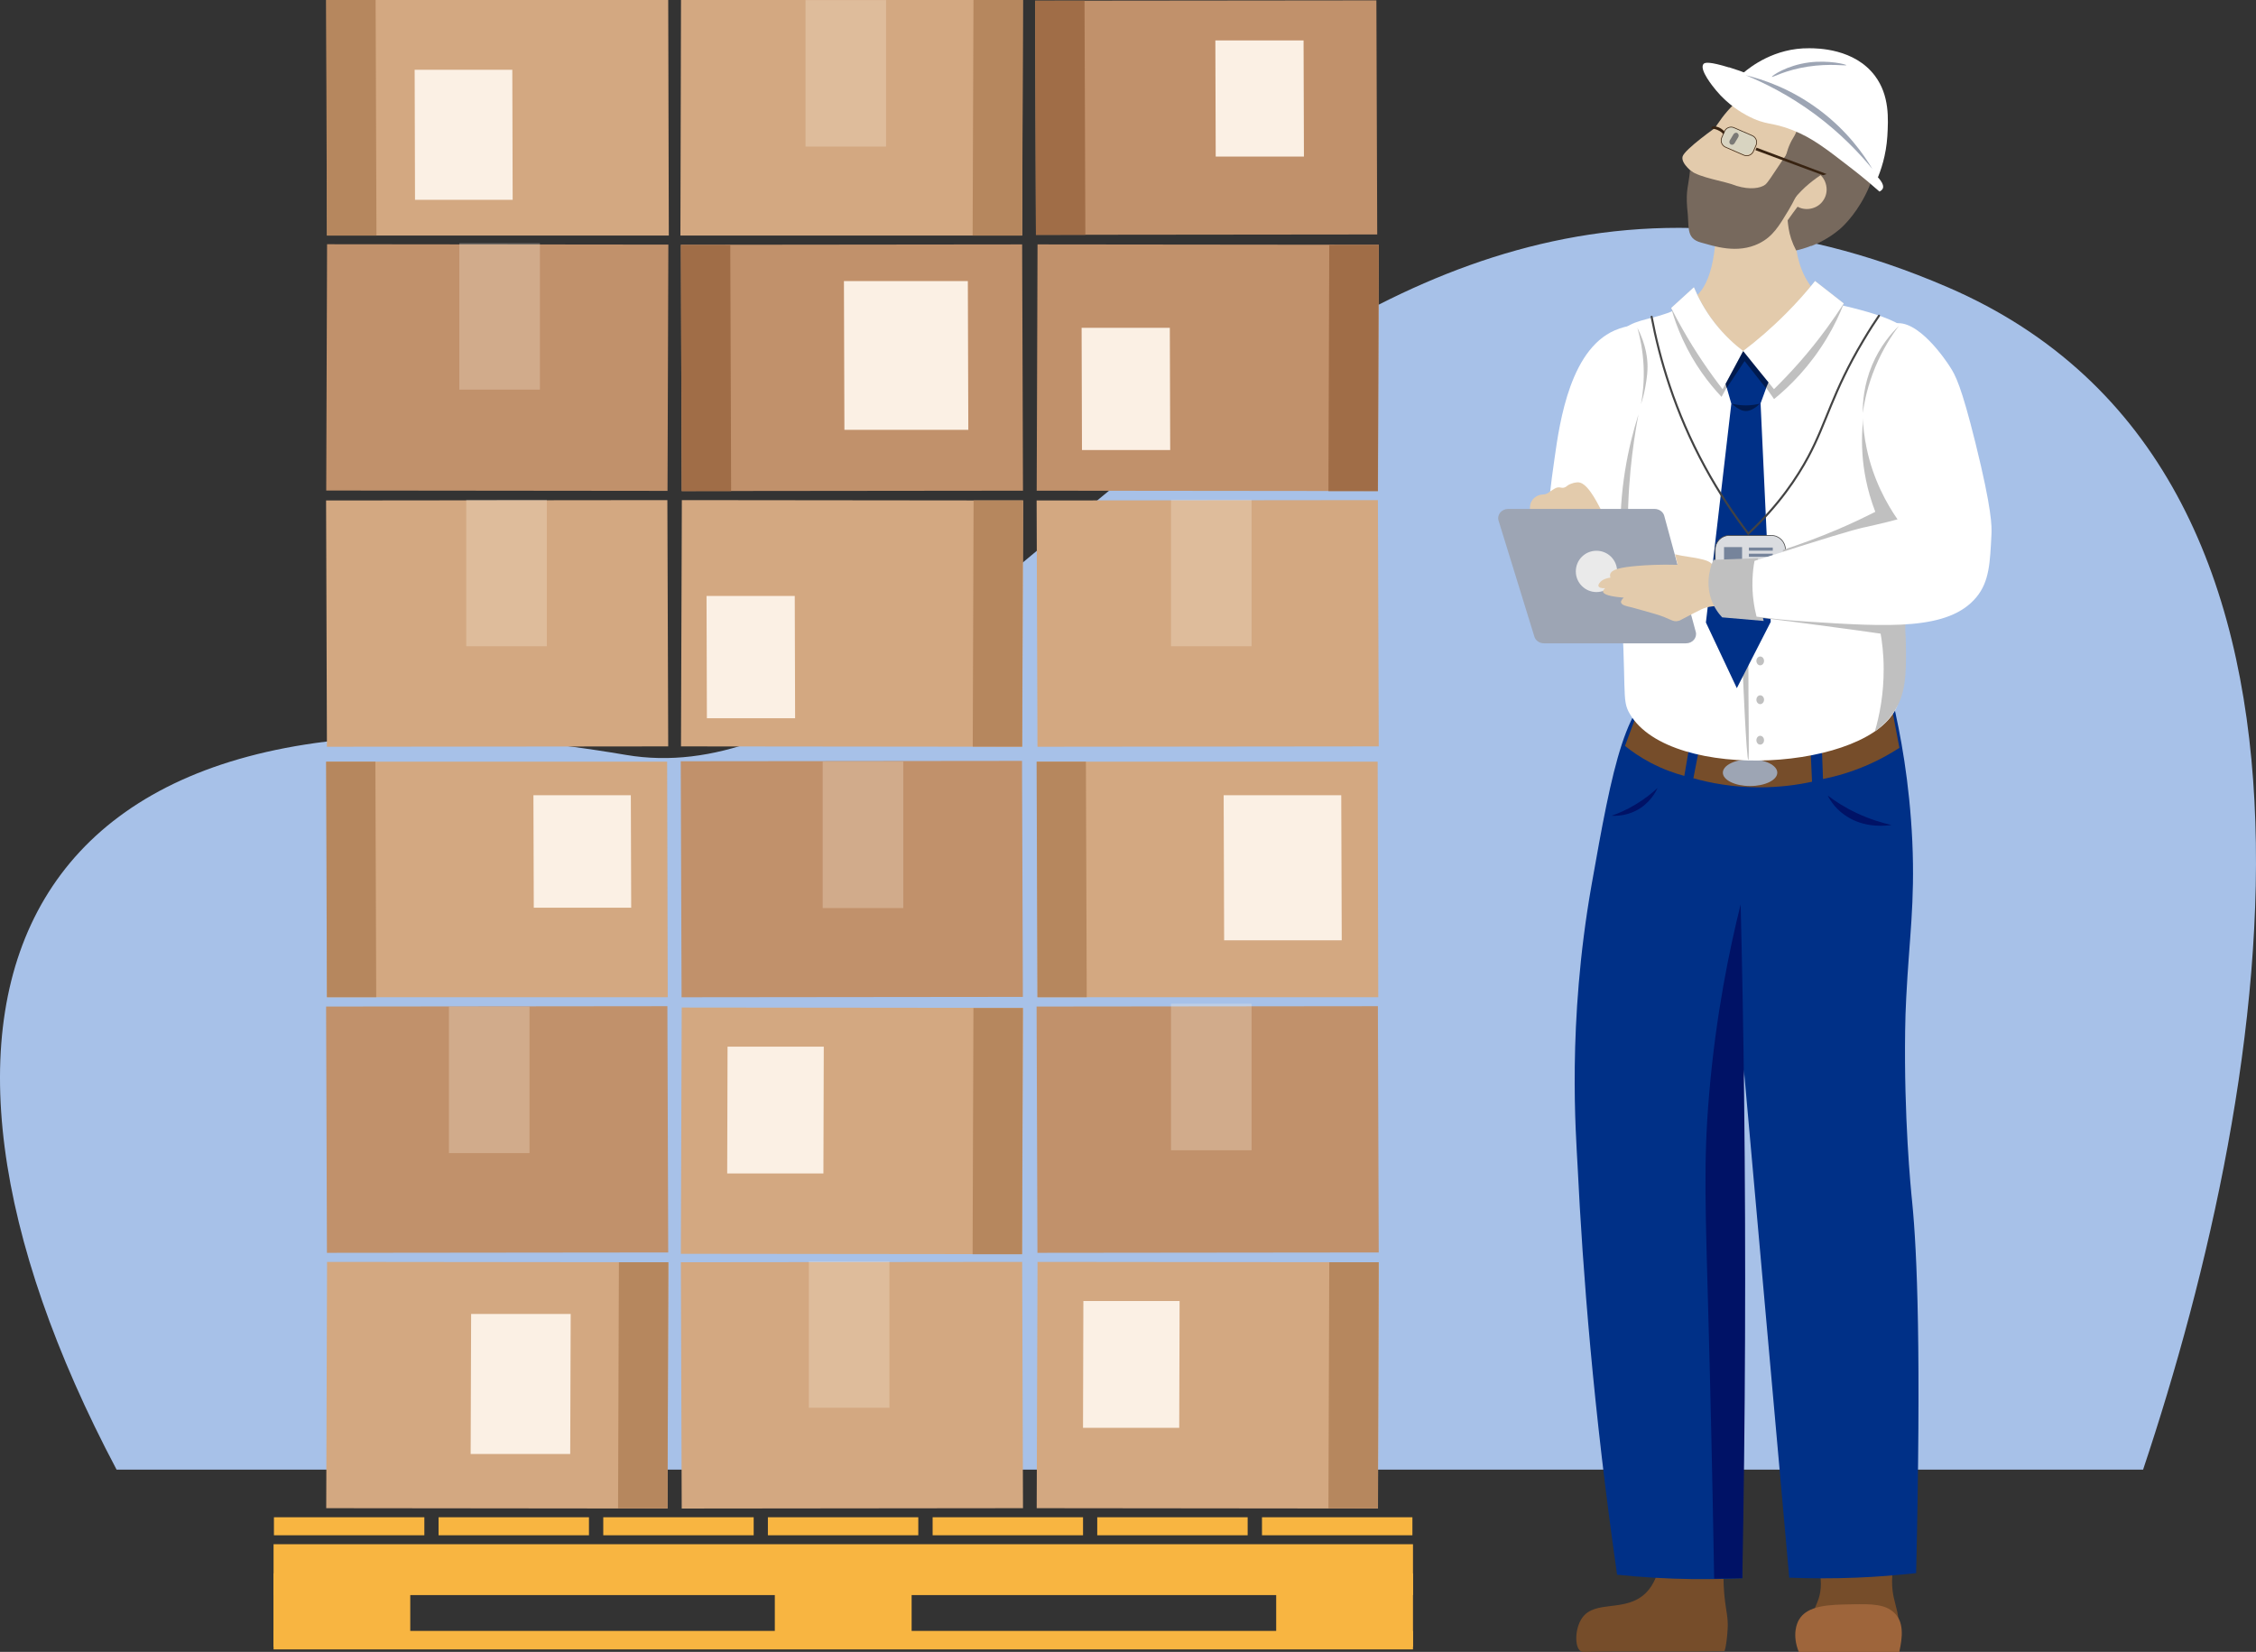
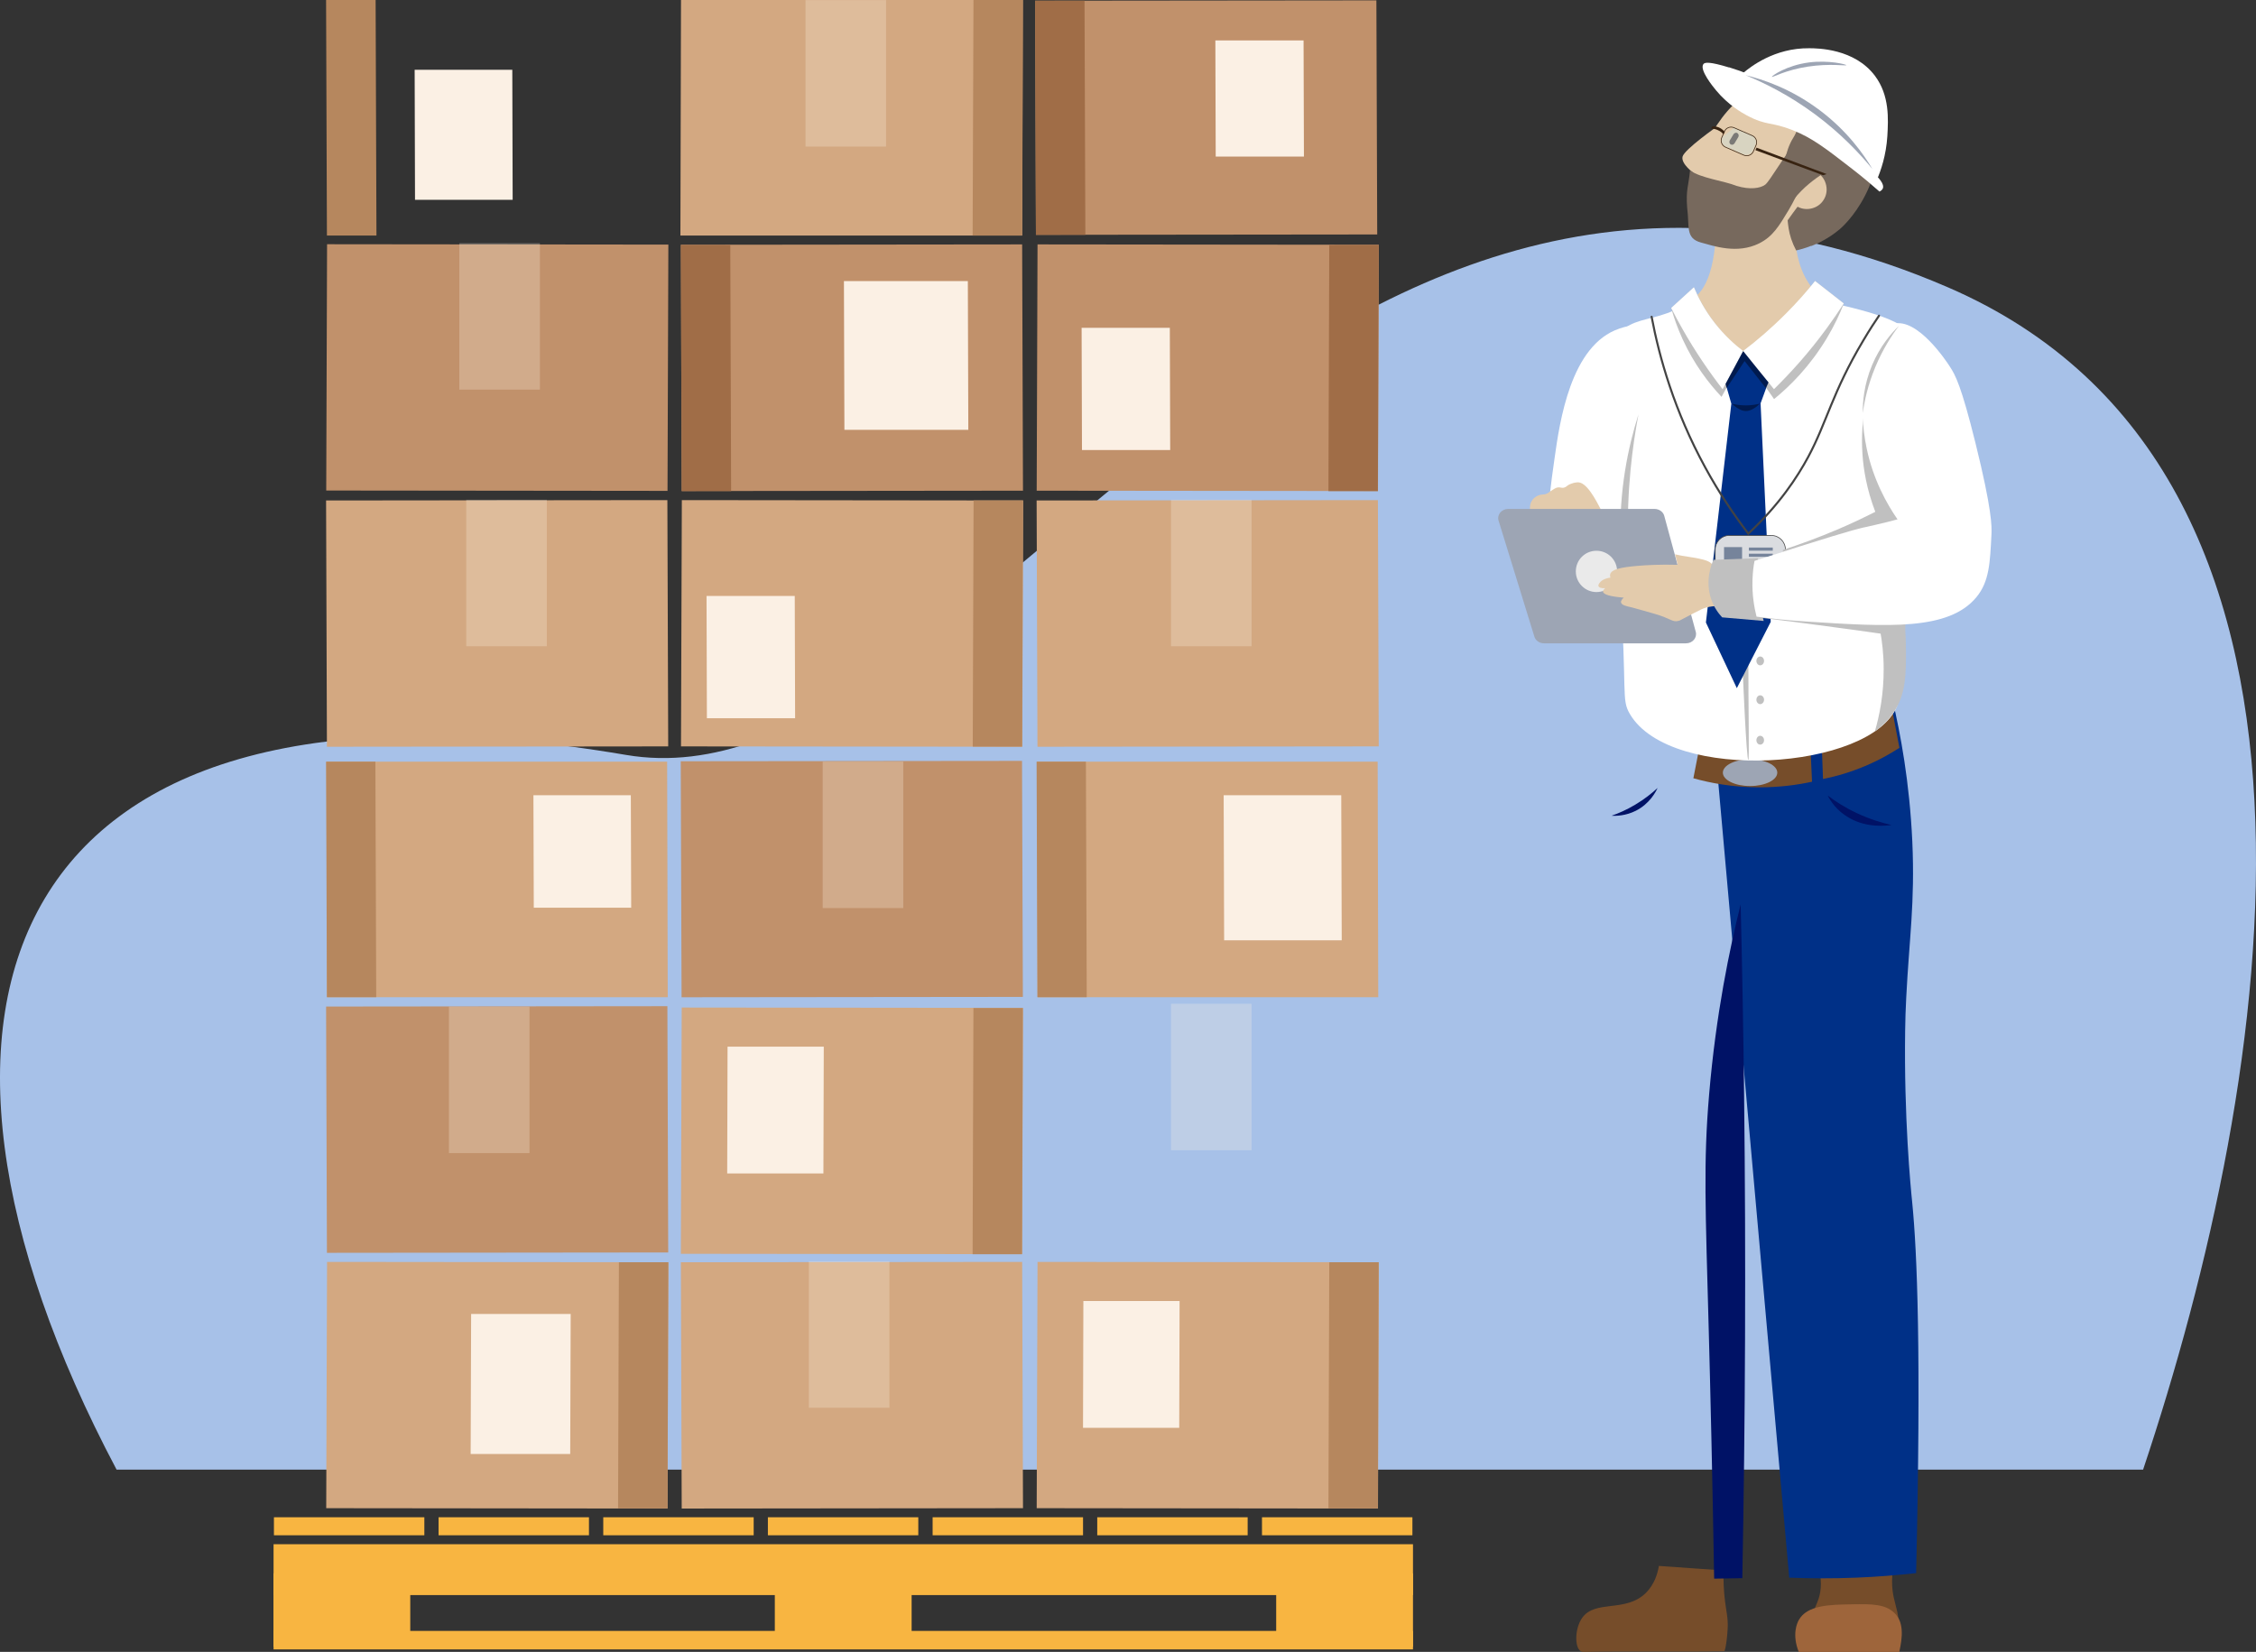
<svg xmlns="http://www.w3.org/2000/svg" width="822" height="602" viewBox="0 0 822 602" fill="none">
  <rect x="0" y="0" width="822" height="602" fill="#333333" stroke="none" />
  <g clip-path="url(#clip0_613_3036)">
    <path d="M42.479 535.572H780.863C828.514 393.035 865.097 171.842 709.785 104.721C472.916 2.352 355.803 296.832 228.059 275.108C0.36 236.384 -47.02 366.495 42.479 535.572Z" fill="#A7C1E8" />
    <path fill-rule="evenodd" clip-rule="evenodd" d="M604.436 570.667C604 573.32 602.866 577.368 599.649 580.544C592.209 587.809 581.162 582.807 576.421 589.678C573.727 593.597 573.727 600.381 575.944 601.73C576.421 601.992 576.944 602.033 577.422 601.992C594.298 601.643 611.435 602.079 628.357 601.73C628.88 600.165 629.312 596.856 629.486 593.68C629.748 589.503 628.88 587.158 628.357 581.935C628.137 579.759 627.879 576.454 628.008 572.319C620.178 571.755 612.349 571.232 604.477 570.667H604.436Z" fill="#764D2A" />
    <path fill-rule="evenodd" clip-rule="evenodd" d="M662.192 569.629C664.06 575.591 663.541 579.726 662.669 582.508C661.976 584.642 661.017 586.12 660.016 589.86C659.016 593.472 658.322 595.909 658.754 597.346C660.714 603.524 687.287 600.128 690.725 599.692C691.161 598.301 691.68 596.213 691.813 593.601C692.074 588.686 690.725 585.555 690.027 582.246C689.289 578.941 688.898 574.067 690.592 567.586C681.156 568.284 671.674 568.977 662.233 569.675L662.192 569.629Z" fill="#764D2A" />
-     <path fill-rule="evenodd" clip-rule="evenodd" d="M607.653 249.146C592.43 253.322 587.514 279.465 579.9 322.528C570.941 373.248 574.246 413.615 574.815 424.925C576.683 463.249 580.598 513.88 589.208 573.864C597.864 574.777 607.172 575.346 617.089 575.475C623.267 575.516 629.183 575.387 634.837 575.126C634.443 558.203 634.053 534.63 633.791 506.485C633.359 450.371 633.098 422.313 634.011 408.569C639.358 324.747 661.411 295.472 641.666 267.546C633.529 256.062 619.091 246.101 607.653 249.233V249.146Z" fill="#003087" />
    <path fill-rule="evenodd" clip-rule="evenodd" d="M698.164 573.287C700.037 493.03 698.555 456.49 696.728 438.136C696.122 432.265 693.726 407.295 694.162 375.628C694.208 371.669 694.337 367.842 694.553 363.622C695.64 342.003 697.774 329.171 696.774 306.682C695.773 284.932 692.423 267.185 689.596 255.266C682.027 256.006 674.459 256.789 666.891 257.528C652.668 259.834 638.445 262.139 624.222 264.445C633.442 367.928 642.708 471.412 651.929 574.939C659.497 575.242 667.63 575.288 676.286 574.939C684.029 574.636 691.335 574.026 698.164 573.287Z" fill="#003087" />
    <path fill-rule="evenodd" clip-rule="evenodd" d="M634.227 329.575C630.225 345.67 625.222 369.508 622.744 398.782C620.61 423.75 621.395 439.975 622.611 485.129C623.176 506.008 623.919 536.98 624.571 575.3C628.004 575.259 631.441 575.172 634.833 575.126C635.921 517.666 636.182 459.027 635.485 399.348C635.227 375.945 634.792 352.674 634.227 329.619V329.575Z" fill="#001266" />
-     <path d="M595.871 261.656C594.609 265.049 593.347 268.443 592.085 271.836C594.522 273.794 597.565 275.926 601.351 277.927C605.959 280.363 610.264 281.842 613.702 282.756C614.399 278.579 615.138 274.403 615.836 270.227C609.181 267.355 602.526 264.527 595.871 261.656Z" fill="#764D2A" />
    <path d="M618.912 273.83L616.998 283.619C623.043 285.316 631.267 286.925 641.052 286.925C648.575 286.925 655.055 286.012 660.232 284.88C660.058 281.356 659.929 277.789 659.755 274.265C646.142 274.091 632.483 273.961 618.871 273.787L618.912 273.83Z" fill="#764D2A" />
    <path d="M689.637 259.742C690.463 264.006 691.244 268.269 692.074 272.533C688.898 274.578 685.071 276.796 680.545 278.754C674.455 281.408 668.846 282.974 664.234 283.888C664.105 279.972 663.973 276.057 663.802 272.141C672.413 268.008 681.023 263.875 689.637 259.742Z" fill="#764D2A" />
    <path d="M637.66 286.451C643.136 286.451 647.574 284.27 647.574 281.579C647.574 278.888 643.136 276.706 637.66 276.706C632.18 276.706 627.742 278.888 627.742 281.579C627.742 284.27 632.18 286.451 637.66 286.451Z" fill="#9DA5B4" />
    <path fill-rule="evenodd" clip-rule="evenodd" d="M590.034 119.752C572.245 125.712 568.288 153.683 566.375 167.342C563.85 185.177 561.675 200.75 569.982 206.579C580.814 214.192 606.042 202.664 616.263 184.438C629.789 160.425 617.741 123.929 600.562 119.143C595.863 117.838 591.774 119.143 589.993 119.752H590.034Z" fill="white" />
    <path d="M607.479 114.128C600.301 116.738 594.862 116.433 589.947 121.305C589.947 121.305 588.992 122.175 588.12 123.437C584.338 129.091 583.948 140.88 588.253 188.598C588.951 196.167 589.557 203.04 590.254 213.262C592.948 252.628 590.644 254.76 593.862 260.197C608.782 285.6 681.986 280.728 691.248 257.239C691.468 256.674 691.813 255.282 691.858 255.151C694.988 243.58 694.162 234.185 693.988 231.575C693.772 228.313 694.121 229.269 697.861 192.295C703.819 133.615 703.08 129.614 699.862 125.046C693.598 116.172 682.073 113.693 659.281 108.517C647.578 105.863 630.096 102.078 617.264 108.951C614.221 110.604 612.348 112.344 607.479 114.128Z" fill="white" />
    <path fill-rule="evenodd" clip-rule="evenodd" d="M596.996 151.019C594.821 162.503 592.645 178.729 593.21 198.173C593.692 216.139 596.299 229.972 595.78 230.016C595.211 230.103 591.209 215.182 590.516 198.086C589.731 178.772 593.343 162.547 596.996 151.019Z" fill="#C0C0C0" />
    <path fill-rule="evenodd" clip-rule="evenodd" d="M637.054 156.382C638.013 156.382 636.925 185.353 637.013 233.247C637.013 261.957 637.444 276.965 637.013 276.965C636.361 276.965 635.012 246.732 634.488 232.421C633.662 210.931 633.359 193.531 635.14 172.172C635.489 168.171 636.444 156.338 637.1 156.338L637.054 156.382Z" fill="#C0C0C0" />
    <path fill-rule="evenodd" clip-rule="evenodd" d="M625.222 74.147C635.095 74.451 644.925 74.713 654.798 75.017C654.192 78.497 651.319 96.724 662.453 107.295C663.761 108.512 665.326 109.73 667.24 110.818C661.627 117.691 652.232 126.913 638.881 130.828C634.401 132.133 631.097 132.394 627.834 131.568C618.219 129.219 610.563 118.3 612.913 112.558C613.698 110.557 615.479 109.687 616.479 109.078C621.353 106.076 626.094 97.768 625.268 74.191L625.222 74.147Z" fill="#E3CBAC" />
    <path d="M626.352 131.499C627.829 136.72 629.312 141.896 630.831 147.116C627.742 173.695 624.658 200.273 621.569 226.852C625.309 234.813 629.05 242.817 632.832 250.777C636.967 242.73 641.052 234.682 645.187 226.635C643.966 200.099 642.704 173.521 641.488 146.986C643.227 142.201 645.013 137.415 646.752 132.587C644.705 131.325 641.052 129.542 636.311 129.368C631.919 129.194 628.44 130.499 626.352 131.499Z" fill="#003087" />
    <path d="M661.361 102.366C658.098 106.586 654.142 111.196 649.314 115.938C644.137 121.028 639.047 125.16 634.526 128.466C638.482 134.121 642.443 139.776 646.399 145.431C652.182 140.733 659.447 133.512 665.625 123.246C668.319 118.765 670.32 114.459 671.844 110.587C668.319 107.847 664.84 105.106 661.32 102.366H661.361Z" fill="#C0C0C0" />
    <path d="M617.222 104.745C618.787 108.355 621.179 112.966 624.832 117.752C628.66 122.754 632.662 126.364 635.838 128.844C632.969 134.108 630.142 139.371 627.269 144.635C622.748 139.849 617.31 132.89 613.046 123.537C611.219 119.535 609.87 115.707 608.915 112.227C611.655 109.704 614.437 107.224 617.177 104.701L617.222 104.745Z" fill="#C0C0C0" />
    <path d="M661.37 102.366C658.368 106.107 654.931 110.066 650.929 114.067C645.449 119.592 640.101 124.16 635.14 127.9C638.881 132.555 642.621 137.166 646.362 141.821C652.668 135.644 659.236 128.336 665.588 119.636C667.85 116.547 669.893 113.545 671.807 110.587C668.286 107.847 664.803 105.106 661.282 102.366H661.37Z" fill="white" />
    <path d="M617.222 104.745C618.7 108.269 621.05 112.924 624.832 117.753C628.444 122.365 632.184 125.671 635.14 127.933C632.662 132.588 630.142 137.2 627.659 141.855C622.748 135.503 617.745 128.238 613.046 119.928C611.568 117.318 610.177 114.751 608.915 112.228C611.655 109.704 614.437 107.224 617.177 104.701L617.222 104.745Z" fill="white" />
    <path fill-rule="evenodd" clip-rule="evenodd" d="M574.686 175.777C572.598 175.952 571.336 176.822 571.336 176.822C570.817 177.17 570.597 177.474 570.032 177.648C568.99 177.997 568.641 177.474 567.508 177.648C566.856 177.779 566.292 178.127 565.162 178.866C564.249 179.432 564.336 179.519 563.813 179.78C562.68 180.389 562.202 180.041 560.986 180.389C560.637 180.476 559.026 181.042 558.113 182.521C557.548 183.478 557.461 184.392 557.461 185.088C557.374 186.958 558.026 187.568 559.026 190.656C559.94 193.441 559.595 194.05 560.508 195.051C561.766 196.443 563.593 196.617 564.249 196.704C566.333 196.965 566.682 196.051 569.164 195.877C571.469 195.747 571.643 196.53 574.644 196.66C577.164 196.791 579.037 196.312 579.556 196.182C581.731 195.616 584.604 194.92 585.517 192.919C585.82 192.266 586.123 191.048 583.471 186.002C581.341 181.912 577.99 175.473 574.732 175.777H574.686Z" fill="#E3CBAC" />
    <path fill-rule="evenodd" clip-rule="evenodd" d="M602.825 185.465H549.544C547.107 185.465 545.368 187.597 546.02 189.728L559.072 232.011C559.504 233.446 560.94 234.447 562.593 234.447H614.308C616.699 234.447 618.443 232.402 617.874 230.271L606.391 187.988C606.001 186.509 604.523 185.465 602.825 185.465Z" fill="#9DA5B4" />
    <path d="M581.69 215.763C577.559 215.763 574.167 212.413 574.167 208.236C574.167 204.06 577.513 200.71 581.69 200.71C585.866 200.71 589.216 204.06 589.216 208.236C589.216 212.413 585.866 215.763 581.69 215.763Z" fill="#EAEAEA" />
    <path fill-rule="evenodd" clip-rule="evenodd" d="M596.041 295.46C601.085 292.893 603.307 288.586 603.958 287.15C601.957 289.021 599.259 291.196 595.821 293.241C592.65 295.155 589.648 296.417 587.17 297.287C588.822 297.374 592.301 297.33 596.041 295.46Z" fill="#001266" />
    <path fill-rule="evenodd" clip-rule="evenodd" d="M673.895 298.129C680.334 301.741 687.03 300.958 689.206 300.653C685.598 299.826 681.206 298.521 676.506 296.302C672.114 294.258 668.635 291.952 665.936 289.907C666.895 291.778 669.154 295.476 673.895 298.129Z" fill="#001266" />
    <path fill-rule="evenodd" clip-rule="evenodd" d="M655.404 602.021C652.838 595.623 654.839 591.401 655.404 590.4C658.451 584.92 666.629 584.787 674.629 584.658C682.069 584.525 687.375 584.438 690.812 588.399C694.507 592.575 692.331 600.148 692.028 602.021H655.404Z" fill="#9E653B" />
    <path d="M601.783 115.44C604.61 130.36 610.09 149.805 621.357 170.424C626.401 179.69 631.84 187.694 637.013 194.48C648.28 183.996 654.889 173.861 658.891 166.422C665.592 153.938 667.68 142.888 678.901 124.096C681.206 120.181 683.248 117.093 684.643 115.048" stroke="#434343" stroke-width="0.75" stroke-miterlimit="10" stroke-linecap="round" />
    <path d="M645.399 195.131H630.088C627.257 195.131 624.957 197.429 624.957 200.265V216.188C624.957 219.023 627.257 221.321 630.088 221.321H645.399C648.234 221.321 650.534 219.023 650.534 216.188V200.265C650.534 197.429 648.234 195.131 645.399 195.131Z" fill="#DADCE0" stroke="#434343" stroke-width="0.25" stroke-miterlimit="10" stroke-linecap="round" />
    <path d="M634.746 199.38H628.178V207.559H634.746V199.38Z" fill="#76849B" />
    <path d="M645.93 199.542H637.229V200.677H645.93V199.542Z" fill="#76849B" />
    <path d="M645.93 201.781H637.229V202.915H645.93V201.781Z" fill="#76849B" />
    <path fill-rule="evenodd" clip-rule="evenodd" d="M641.575 225.143C647.101 225.796 652.622 226.492 658.19 227.231C670.283 228.797 682.243 230.45 694.03 232.19L694.25 227.579C697.857 226.013 703.599 222.968 708.689 217.183C715.866 209.005 717.56 200.131 718.345 195.824C719.956 187.08 716.17 172.943 708.56 144.972C708.211 143.754 707.559 138.665 704.338 133.096C702.424 129.747 698.683 123.222 694.117 123.222C688.421 123.222 684.332 133.444 682.202 138.839C681.376 140.927 677.548 151.106 678.632 165.809C678.98 170.811 680.068 178.119 683.285 186.515C678.98 188.69 674.372 190.908 669.411 192.997C662.453 195.954 655.798 198.391 649.621 200.392C649.621 200.652 649.621 200.914 649.621 201.131C644.535 202.958 639.445 204.829 634.397 206.656C631.919 209.092 631.441 211.397 631.354 212.354C630.79 217.27 634.833 222.751 641.662 225.143H641.575Z" fill="#C0C0C0" />
    <path fill-rule="evenodd" clip-rule="evenodd" d="M611.219 205.836C605.088 205.662 600.085 205.923 596.519 206.227C590.429 206.75 587.124 207.533 586.688 209.273C586.559 209.751 586.688 210.186 586.775 210.491C585.862 210.621 583.774 211.013 582.732 212.535C582.296 213.144 582.383 213.493 582.424 213.58C582.599 214.145 583.558 214.45 584.861 214.363C584.297 214.841 584.035 215.276 584.077 215.624C584.21 216.668 586.73 217.408 591.645 217.8C591.126 218.235 590.516 218.931 590.644 219.54C590.819 220.541 592.691 220.932 594.256 221.28C594.256 221.28 595.385 221.541 602.825 223.673C609.002 225.457 609.347 226.893 611.655 226.24C612.348 226.066 612.261 225.935 617.135 223.455C618.352 222.846 619.572 222.237 619.917 222.063C621.831 221.15 625.181 220.323 631.138 221.237C631.836 220.323 634.098 217.234 633.924 212.797C633.791 210.012 632.749 207.924 632.139 206.836C628.444 208.62 626.53 208.272 625.484 207.576C624.529 206.967 624.571 206.097 623.267 205.096C622.615 204.618 621.876 204.183 619.223 203.617C616.915 203.095 615.96 203.095 612.83 202.529C611.742 202.312 610.871 202.138 610.306 202.007C610.48 202.573 610.655 203.182 610.783 203.791C610.958 204.444 611.132 205.14 611.261 205.792L611.219 205.836Z" fill="#E3CBAC" />
    <path fill-rule="evenodd" clip-rule="evenodd" d="M624.309 204.011C623.57 205.664 621.22 211.537 623.437 218.194C624.483 221.37 626.223 223.632 627.485 224.981C632.529 225.416 637.573 225.851 642.621 226.286C641.662 222.762 641.098 219.76 640.749 217.498C640.4 215.366 640.143 213.539 640.056 211.146C639.969 208.144 640.226 205.534 640.575 203.402C635.182 203.62 629.748 203.794 624.351 204.011H624.309Z" fill="#C0C0C0" />
    <path fill-rule="evenodd" clip-rule="evenodd" d="M640.014 224.72C644.535 225.329 651.02 226.068 658.845 226.547C688.163 228.417 709.996 229.81 720.089 217.673C724.871 211.931 725.091 204.971 725.61 194.792C725.743 191.964 725.872 186.005 719.781 161.427C714.65 140.764 712.52 136.719 710.387 133.499C709.303 131.803 698.646 115.621 689.903 118.014C684.813 119.406 682.725 126.453 680.724 133.108C680.031 135.414 676.768 147.246 680.118 163.297C682.551 174.912 687.512 183.656 691.381 189.267C688.815 189.963 686.162 190.616 683.51 191.225C680.986 191.834 679.117 192.225 678.856 192.269C675.29 193.052 664.72 196.184 639.275 204.405C638.881 206.45 638.623 208.799 638.536 211.365C638.362 216.672 639.142 221.24 640.014 224.72Z" fill="white" />
    <path fill-rule="evenodd" clip-rule="evenodd" d="M694.47 236.774C694.47 245.474 694.428 251.956 690.862 258.177C689.641 260.308 687.383 263.527 683.119 266.572C684.813 260.786 686.382 253 686.337 243.691C686.337 238.427 685.772 233.773 685.033 229.771C688.035 229.205 691.078 228.683 694.079 228.118C694.254 230.119 694.47 233.12 694.428 236.774H694.47Z" fill="#C0C0C0" />
    <path d="M641.359 271.362C642.127 271.362 642.75 270.642 642.75 269.753C642.75 268.864 642.127 268.143 641.359 268.143C640.587 268.143 639.964 268.864 639.964 269.753C639.964 270.642 640.587 271.362 641.359 271.362Z" fill="#C0C0C0" />
    <path d="M641.359 256.604C642.127 256.604 642.75 255.884 642.75 254.995C642.75 254.105 642.127 253.385 641.359 253.385C640.587 253.385 639.964 254.105 639.964 254.995C639.964 255.884 640.587 256.604 641.359 256.604Z" fill="#C0C0C0" />
    <path d="M641.359 242.462C642.127 242.462 642.75 241.742 642.75 240.853C642.75 239.964 642.127 239.243 641.359 239.243C640.587 239.243 639.964 239.964 639.964 240.853C639.964 241.742 640.587 242.462 641.359 242.462Z" fill="#C0C0C0" />
    <path d="M628.747 139.921C628.88 140.4 629.009 140.922 629.137 141.401L635.663 131.568C638.275 134.875 640.84 138.181 643.447 141.488L644.361 139.356C641.276 135.571 638.188 131.786 635.14 127.957L628.747 139.878V139.921Z" fill="#001A4F" />
    <path d="M641.102 147.127C639.84 147.431 638.146 147.736 636.145 147.736C634.098 147.736 632.359 147.431 631.055 147.127C631.533 147.605 632.272 148.258 633.318 148.867C634.144 149.345 634.883 149.737 635.883 149.78C637.233 149.868 638.275 149.302 639.014 148.867C640.014 148.301 640.712 147.605 641.143 147.127H641.102Z" fill="#001A4F" />
    <path d="M682.115 133.059C685.075 126.011 689.247 121.312 691.904 118.746C689.205 122.313 685.942 127.36 683.248 133.886C680.595 140.281 679.333 146.111 678.723 150.505C678.681 146.807 679.072 140.324 682.115 133.059Z" fill="#C0C0C0" />
-     <path d="M600.301 133.642C600.301 137.079 599.516 140.864 599.342 141.821C598.906 144.084 598.341 145.954 597.905 147.303C598.557 143.822 599.126 139.08 598.864 133.381C598.603 127.769 597.602 122.983 596.602 119.459C599.952 125.985 600.301 131.163 600.301 133.642Z" fill="#C0C0C0" />
    <path fill-rule="evenodd" clip-rule="evenodd" d="M659.97 89.563C657.795 90.433 655.881 90.955 654.445 91.259C654.183 90.781 653.839 90.041 653.444 89.171C650.879 83.169 651.792 79.993 650.36 73.685C648.923 67.421 647.703 67.769 647.836 64.811C647.923 62.071 649.272 58.808 653.444 54.893C657.272 51.326 656.795 45.889 653.013 44.149C651.012 43.235 649.617 44.061 647.574 43.714C646.964 43.627 641.571 42.495 639.79 38.102C638.482 34.926 639.483 31.011 642.181 28.053C652.054 25.095 658.011 26.661 661.536 28.488C669.494 32.577 675.887 43.409 675.887 43.409C682.414 47.063 687.109 53.893 680.977 68.248C677.282 76.904 672.018 82.124 670.233 83.603C666.322 86.909 662.32 88.736 660.012 89.65L659.97 89.563Z" fill="#77695D" />
    <path fill-rule="evenodd" clip-rule="evenodd" d="M620.216 55.085C617.912 59.349 616.388 63.873 615.607 68.571C614.084 77.227 615.3 82.491 624.043 85.623C632.089 88.494 642.659 94.062 648.226 85.058C649.878 82.273 652.838 78.141 655.142 75.096C663.973 63.481 659.319 42.297 651.315 35.815C641.139 27.55 629.436 35.858 620.216 55.085Z" fill="#E3CBAC" />
    <path fill-rule="evenodd" clip-rule="evenodd" d="M652.801 64.513C651.584 65.992 651.061 67.862 651.281 69.777C651.497 71.647 652.369 73.388 653.889 74.606C655.412 75.824 657.239 76.346 659.153 76.128C661.025 75.911 662.764 75.041 663.981 73.518C665.197 71.995 665.72 70.168 665.505 68.254C665.284 66.383 664.417 64.643 662.893 63.425C661.37 62.207 659.543 61.685 657.629 61.902C655.761 62.12 654.021 62.99 652.801 64.513Z" fill="#E3CBAC" />
    <path fill-rule="evenodd" clip-rule="evenodd" d="M617.135 63.092C617.135 63.092 612.481 59.785 613.046 57.132C613.611 54.478 625.961 45.864 625.961 45.864L617.089 63.135L617.135 63.092Z" fill="#E3CBAC" />
    <path fill-rule="evenodd" clip-rule="evenodd" d="M630.615 52.639C630.615 52.639 631.138 52.812 631.358 52.725C631.574 52.639 631.79 52.508 631.964 52.29L633.401 49.898C633.401 49.898 633.575 49.375 633.488 49.158C633.401 48.941 633.272 48.636 633.011 48.505C632.791 48.331 632.487 48.331 632.272 48.418C632.052 48.505 631.836 48.636 631.661 48.853L630.225 51.246C630.225 51.246 630.051 51.768 630.138 51.986C630.225 52.203 630.358 52.508 630.615 52.639Z" fill="#57433B" />
    <path fill-rule="evenodd" clip-rule="evenodd" d="M657.969 46.804C649.837 56.853 644.967 65.901 643.182 67.293C641.442 68.598 637.66 69.25 632.699 67.728C628.353 65.944 619.522 64.9 615.782 62.073C615.259 67.815 614.217 69.076 614.736 75.732C615.649 82.561 613.997 86.825 619.784 88.391C624.35 89.609 632.919 92.697 640.965 88.695C645.922 86.215 648.184 82.431 651.709 76.558C659.057 64.248 661.407 50.067 661.407 50.067L657.969 46.804Z" fill="#77695D" />
    <path fill-rule="evenodd" clip-rule="evenodd" d="M649.318 80.063C649.318 80.063 647.358 59.792 653.361 50.265C659.277 40.739 647.533 43.131 643.182 41.174C637.922 38.825 636.876 31.125 636.876 31.125L647.794 29.646L668.539 37.302L667.281 61.532C667.281 61.532 655.014 67.491 650.185 78.236" fill="#77695D" />
    <path fill-rule="evenodd" clip-rule="evenodd" d="M629.959 24.574C622.873 22.399 621.303 22.747 620.784 23.225C620.784 23.225 620.697 23.312 620.652 23.356C619.086 25.444 624.263 31.708 625.264 32.926C629.743 38.32 634.787 41.148 636.485 42.061C643.746 45.933 645.27 44.28 653.228 47.455C660.319 50.283 665.147 54.024 674.845 61.549C679.067 64.812 682.459 67.726 684.809 69.814C685.154 69.64 685.764 69.292 686.025 68.683C686.723 66.987 684.199 64.551 683.327 63.681C660.668 41.713 651.663 31.186 630.005 24.53L629.959 24.574Z" fill="white" />
    <path fill-rule="evenodd" clip-rule="evenodd" d="M683.804 65.519C678.37 62.735 674.065 59.69 670.627 56.906C666.277 53.296 666.625 52.73 663.582 50.816C657.795 47.205 654.362 48.032 649.446 43.943C649.011 43.595 648.4 42.942 645.141 39.158C640.745 34.112 637.44 29.675 635.223 26.543C637.789 24.368 646.532 17.451 659.19 17.582C662.32 17.582 675.717 17.712 683.153 27.63C688.545 34.808 688.026 43.421 687.678 49.598C687.242 56.602 685.328 62.126 683.85 65.563L683.804 65.519Z" fill="white" />
    <path fill-rule="evenodd" clip-rule="evenodd" d="M672.72 23.756C672.761 23.451 666.326 21.842 659.107 22.755C650.841 23.843 645.361 27.758 645.623 28.019C645.839 28.28 650.493 25.54 658.713 24.278C666.717 23.06 672.674 24.06 672.72 23.756Z" fill="#9DA5B4" />
    <path fill-rule="evenodd" clip-rule="evenodd" d="M636.049 27.408C642.181 28.887 652.49 32.237 663.018 40.155C673.106 47.725 679.068 56.252 682.239 61.603C677.498 55.817 670.673 48.595 661.365 41.678C651.971 34.717 643.007 30.279 636.049 27.408Z" fill="#9DA5B4" />
    <path d="M640.014 53.81C648.537 57.03 657.019 60.249 665.546 63.425C665.11 63.555 664.674 63.686 664.238 63.86C656.018 60.814 647.84 57.769 639.62 54.724" fill="#382311" />
    <path d="M628.444 48.048L627.962 48.919C627.659 48.571 627.223 48.136 626.617 47.787C625.355 47.004 624.139 46.874 623.441 46.83L623.919 46.091C624.268 46.091 624.658 46.091 625.052 46.091C626.792 46.352 627.962 47.483 628.398 48.005L628.444 48.048Z" fill="#382311" />
-     <path opacity="0.33" d="M638.208 49.296L631.869 46.534C630.528 45.949 628.963 46.564 628.378 47.907L627.473 49.981C626.887 51.325 627.502 52.889 628.847 53.474L635.186 56.236C636.531 56.822 638.092 56.207 638.677 54.863L639.582 52.789C640.168 51.446 639.553 49.882 638.208 49.296Z" fill="#C3E7EE" />
+     <path opacity="0.33" d="M638.208 49.296L631.869 46.534L627.473 49.981C626.887 51.325 627.502 52.889 628.847 53.474L635.186 56.236C636.531 56.822 638.092 56.207 638.677 54.863L639.582 52.789C640.168 51.446 639.553 49.882 638.208 49.296Z" fill="#C3E7EE" />
    <path d="M638.47 49.435L631.807 46.534C630.466 45.949 628.901 46.564 628.315 47.907L627.344 50.141C626.758 51.484 627.373 53.048 628.718 53.634L635.377 56.535C636.718 57.12 638.283 56.505 638.868 55.162L639.84 52.928C640.425 51.584 639.811 50.021 638.47 49.435Z" stroke="#382311" stroke-width="0.25" />
    <path d="M118.862 549.622L243.214 549.751L243.518 459.999L119.166 459.87" fill="#D3A881" />
    <path d="M225.203 549.705H243.21L243.515 459.999H225.508L225.203 549.705Z" fill="#B6875E" />
    <path d="M171.489 529.876H207.764L207.938 478.843H171.663" fill="#FBF0E4" />
    <path d="M243.473 456.432L119.121 456.565L118.817 366.812L243.169 366.682" fill="#C1916B" />
    <path d="M119.164 363.418H243.299L243.081 277.582H118.947" fill="#D3A881" />
    <path d="M119.117 363.418H137.081L136.776 277.582H118.813" fill="#B6875E" />
    <path d="M229.851 289.81H194.359L194.489 330.792H229.982L229.851 289.81Z" fill="#FBF0E4" />
    <path d="M243.469 272.006L119.117 272.136L118.813 182.385L243.165 182.254" fill="#D3A881" />
    <path d="M357.862 238.252H322.805L322.675 192.05H357.732" fill="#FBF0E4" />
    <path d="M118.865 178.755L243.218 178.885L243.522 89.133L119.17 89.003" fill="#C1916B" />
-     <path d="M119.164 85.837H243.69L243.473 0H118.947" fill="#D3A881" />
    <path d="M119.117 85.837H137.168L136.863 0H118.813" fill="#B6875E" />
    <path d="M186.663 25.429H151.084L151.215 72.807H186.794L186.663 25.429Z" fill="#FBF0E4" />
    <path d="M377.731 549.622L502.084 549.751L502.387 459.999L378.036 459.87" fill="#D3A881" />
    <path d="M484.033 549.705H502.039L502.346 459.999H484.336L484.033 549.705Z" fill="#B6875E" />
    <path d="M394.609 520.344H429.665L429.798 474.139H394.739" fill="#FBF0E4" />
-     <path d="M502.354 456.432L378.003 456.565L377.699 366.812L502.051 366.682" fill="#C1916B" />
    <path d="M378.05 363.418H502.184L501.968 277.582H377.832" fill="#D3A881" />
    <path d="M378.003 363.418H395.967L395.662 277.582H377.699" fill="#B6875E" />
    <path d="M488.7 289.81H445.856L446.03 342.669H488.874L488.7 289.81Z" fill="#FBF0E4" />
    <path d="M502.362 272.006L378.011 272.136L377.707 182.385L502.059 182.254" fill="#D3A881" />
    <path d="M362.959 262.287H327.902L327.771 216.084H362.828" fill="#FBF0E4" />
    <path d="M377.731 178.819L502.084 178.95L502.387 89.198L378.036 89.067" fill="#C1916B" />
    <path d="M484.033 178.97H502.039L502.346 89.262H484.336L484.033 178.97Z" fill="#A06D47" />
    <path d="M372.742 549.622L248.39 549.751L248.085 459.999L372.438 459.87" fill="#D3A881" />
    <path d="M248.13 272.006L372.482 272.136L372.787 182.385L248.435 182.254" fill="#D3A881" />
    <path d="M354.431 272.092H372.439L372.743 182.384H354.736L354.431 272.092Z" fill="#B6875E" />
    <path d="M372.738 178.819L248.386 178.95L248.081 89.198L372.434 89.067" fill="#C1916B" />
    <path d="M266.393 178.97H248.386L248.081 89.262H266.088L266.393 178.97Z" fill="#A06D47" />
    <path d="M352.818 156.639H307.67L307.496 102.431H352.644L352.818 156.639Z" fill="#FBF0E4" />
    <path d="M426.373 164.009H394.228L394.098 119.459H426.24L426.373 164.009Z" fill="#FBF0E4" />
    <path d="M372.441 85.837H247.915L248.133 0H372.659" fill="#D3A881" />
    <path d="M372.442 85.837H354.391L354.696 0H372.746" fill="#B6875E" />
    <path d="M501.806 85.444L377.456 85.574L377.151 0.26L501.503 0.13" fill="#C1916B" />
    <path d="M395.463 85.574H377.456L377.151 0.26H395.158L395.463 85.574Z" fill="#A06D47" />
    <path d="M475.103 57.056H442.958L442.83 14.726H474.971L475.103 57.056Z" fill="#FBF0E4" />
    <path d="M372.694 363.3L248.341 363.431L248.037 277.42L372.389 277.29" fill="#C1916B" />
    <path d="M248.081 456.918L372.434 457.051L372.738 367.299L248.386 367.168" fill="#D3A881" />
    <path d="M354.379 457.072H372.386L372.69 367.363H354.683L354.379 457.072Z" fill="#B6875E" />
    <path d="M264.963 427.644H300.02L300.151 381.44H265.094" fill="#FBF0E4" />
    <path d="M514.838 562.754H99.677V581.287H514.838V562.754Z" fill="#F8B541" />
    <path d="M514.838 594.344H99.677V601.087H514.838V594.344Z" fill="#F8B541" />
    <path d="M154.615 552.927H99.811V559.495H154.615V552.927Z" fill="#F8B541" />
    <path d="M214.596 552.927H159.793V559.495H214.596V552.927Z" fill="#F8B541" />
    <path d="M274.611 552.927H219.807V559.495H274.611V552.927Z" fill="#F8B541" />
    <path d="M334.593 552.927H279.789V559.495H334.593V552.927Z" fill="#F8B541" />
    <path d="M394.616 552.927H339.812V559.495H394.616V552.927Z" fill="#F8B541" />
    <path d="M454.599 552.927H399.794V559.495H454.599V552.927Z" fill="#F8B541" />
    <path d="M514.626 552.927H459.822V559.495H514.626V552.927Z" fill="#F8B541" />
    <path d="M149.482 573.361H99.636V600.161H149.482V573.361Z" fill="#F8B541" />
    <path d="M514.838 573.361H464.995V600.161H514.838V573.361Z" fill="#F8B541" />
    <path d="M332.161 573.361H282.315V600.161H332.161V573.361Z" fill="#F8B541" />
    <path opacity="0.27" d="M322.856 0.032H293.497V53.414H322.856V0.032Z" fill="#FBF0E4" />
    <path opacity="0.27" d="M196.717 88.614H167.358V141.995H196.717V88.614Z" fill="#FBF0E4" />
    <path opacity="0.27" d="M456.032 182.125H426.672V235.506H456.032V182.125Z" fill="#FBF0E4" />
    <path opacity="0.27" d="M329.12 277.549H299.76V330.931H329.12V277.549Z" fill="#FBF0E4" />
    <path opacity="0.27" d="M192.935 366.844H163.576V420.225H192.935V366.844Z" fill="#FBF0E4" />
    <path opacity="0.27" d="M456.032 365.806H426.672V419.187H456.032V365.806Z" fill="#FBF0E4" />
    <path opacity="0.27" d="M324.072 459.642H294.713V513.024H324.072V459.642Z" fill="#FBF0E4" />
    <path opacity="0.27" d="M199.243 182.125H169.884V235.506H199.243V182.125Z" fill="#FBF0E4" />
    <path d="M289.708 261.737H257.565L257.435 217.187H289.577L289.708 261.737Z" fill="#FBF0E4" />
  </g>
  <defs>
    <clipPath id="clip0_613_3036">
      <rect width="822" height="602" fill="white" />
    </clipPath>
  </defs>
</svg>